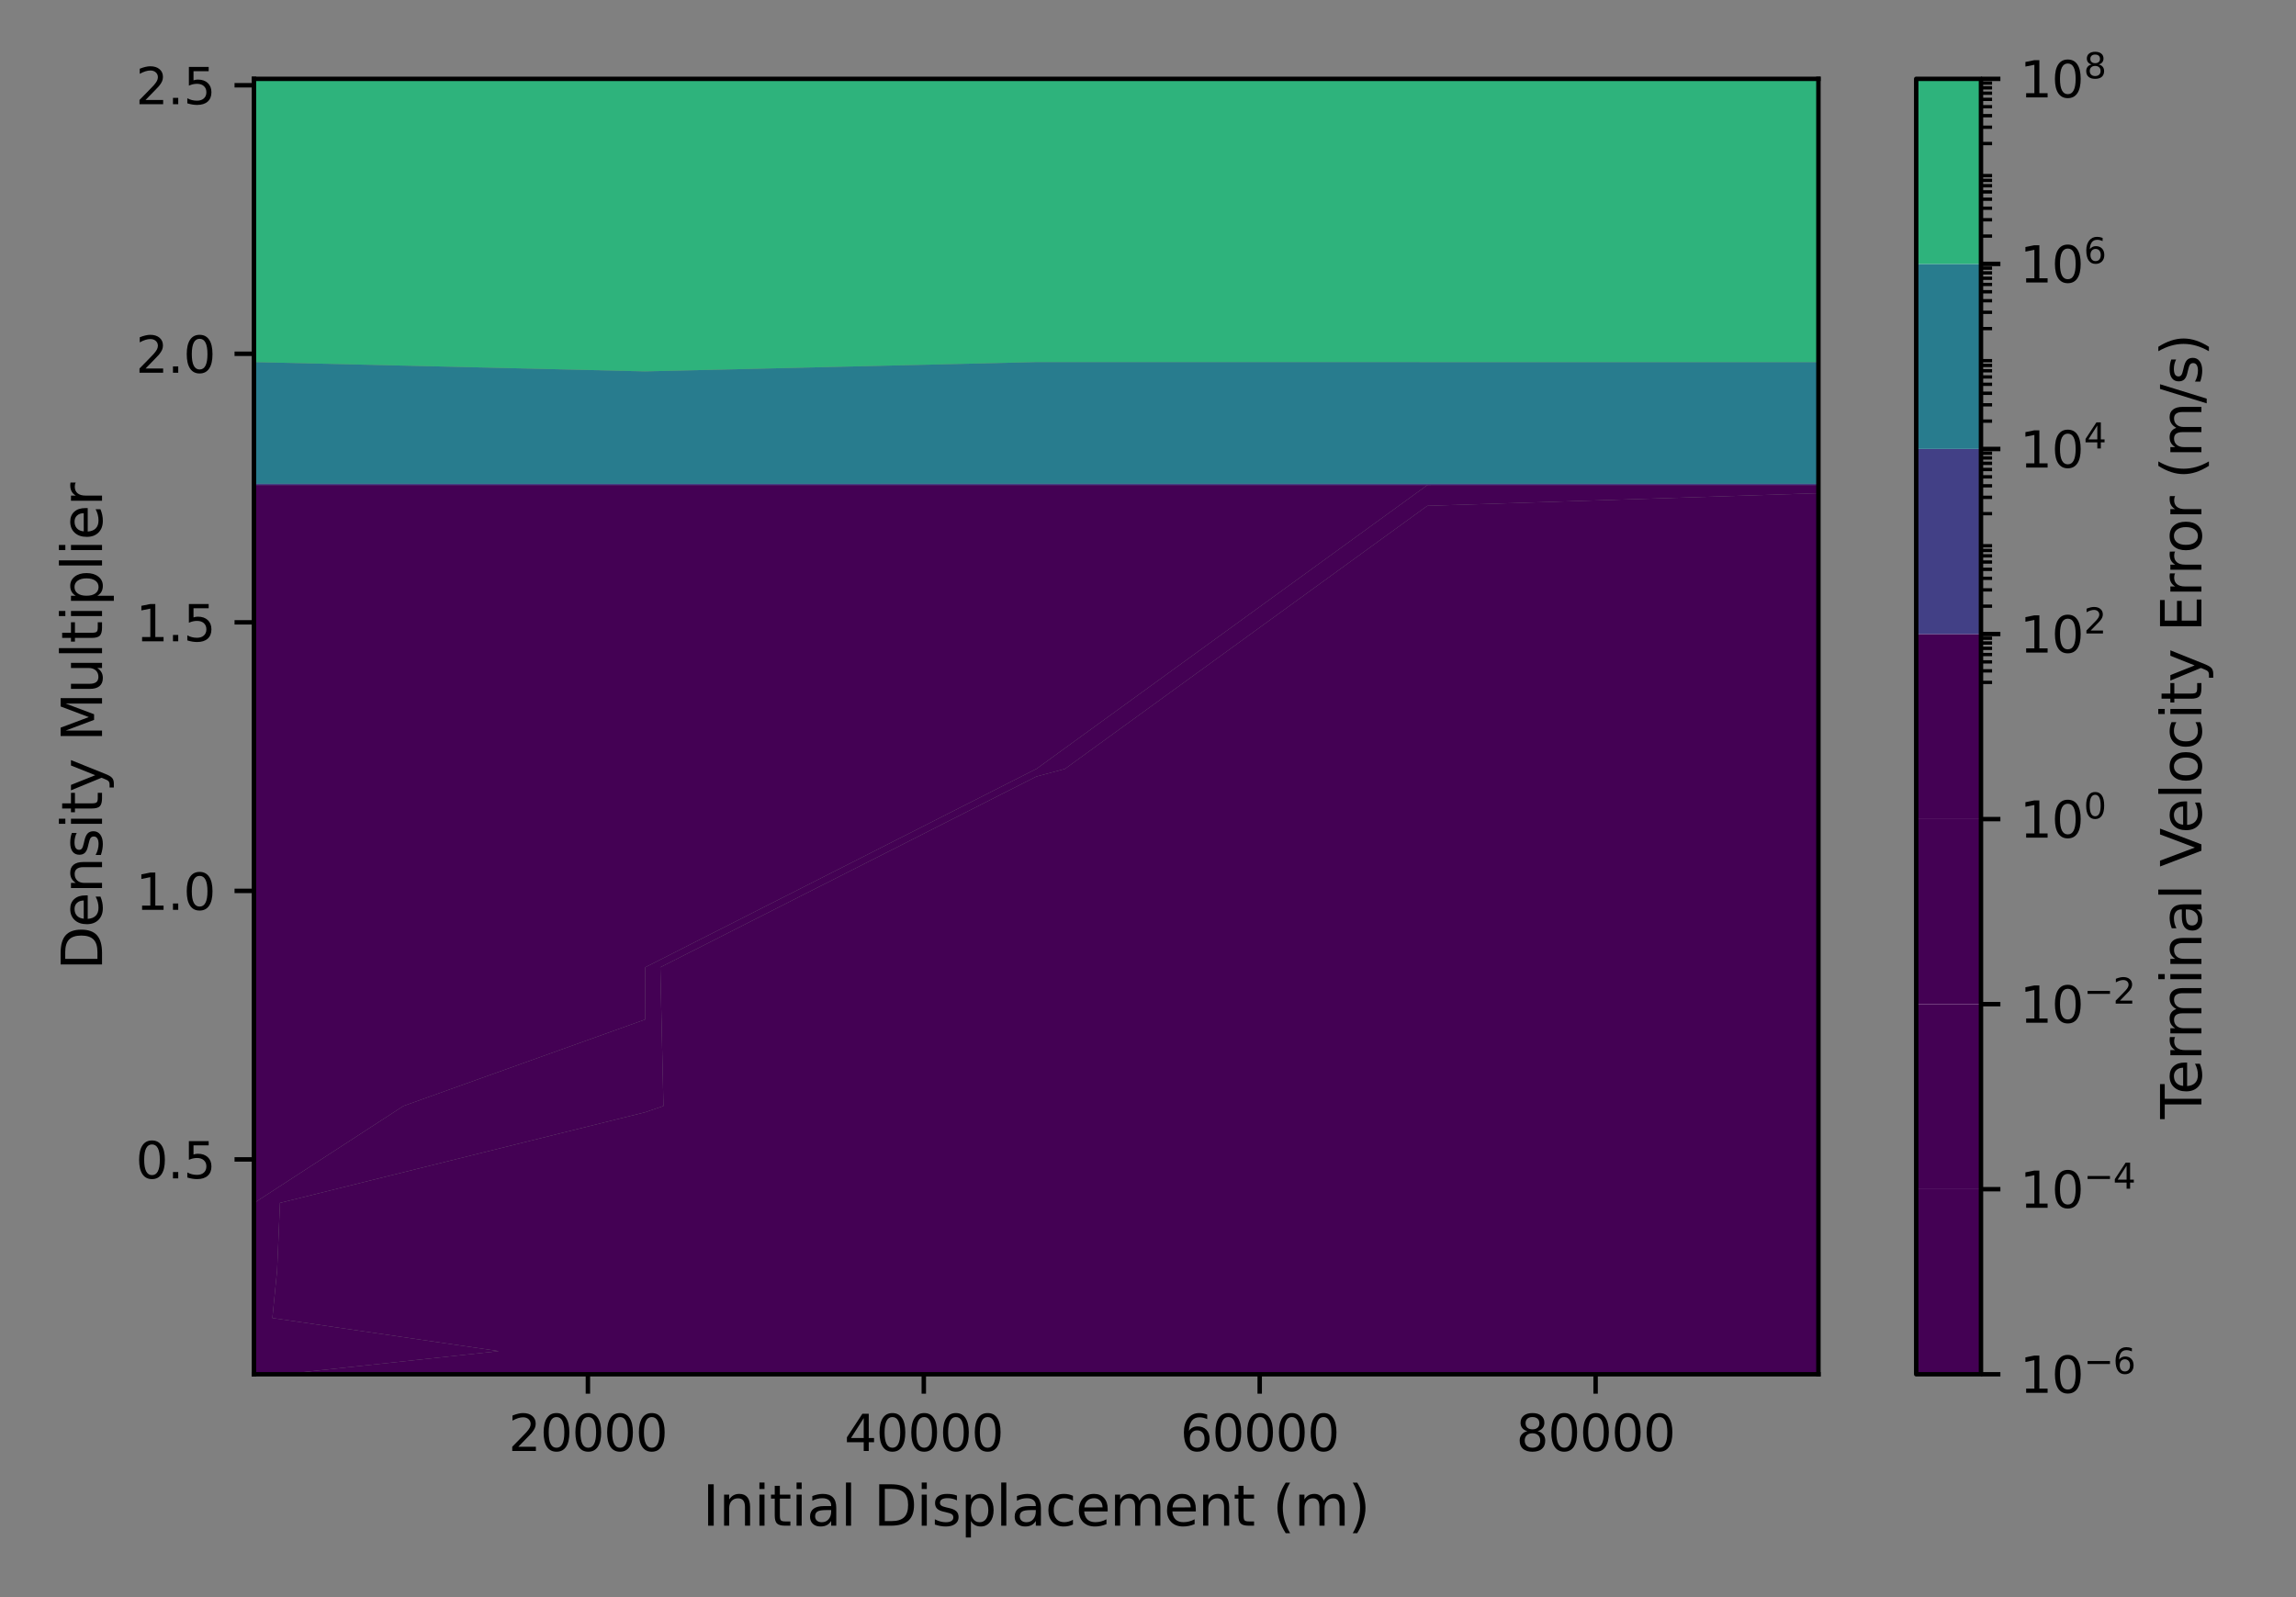
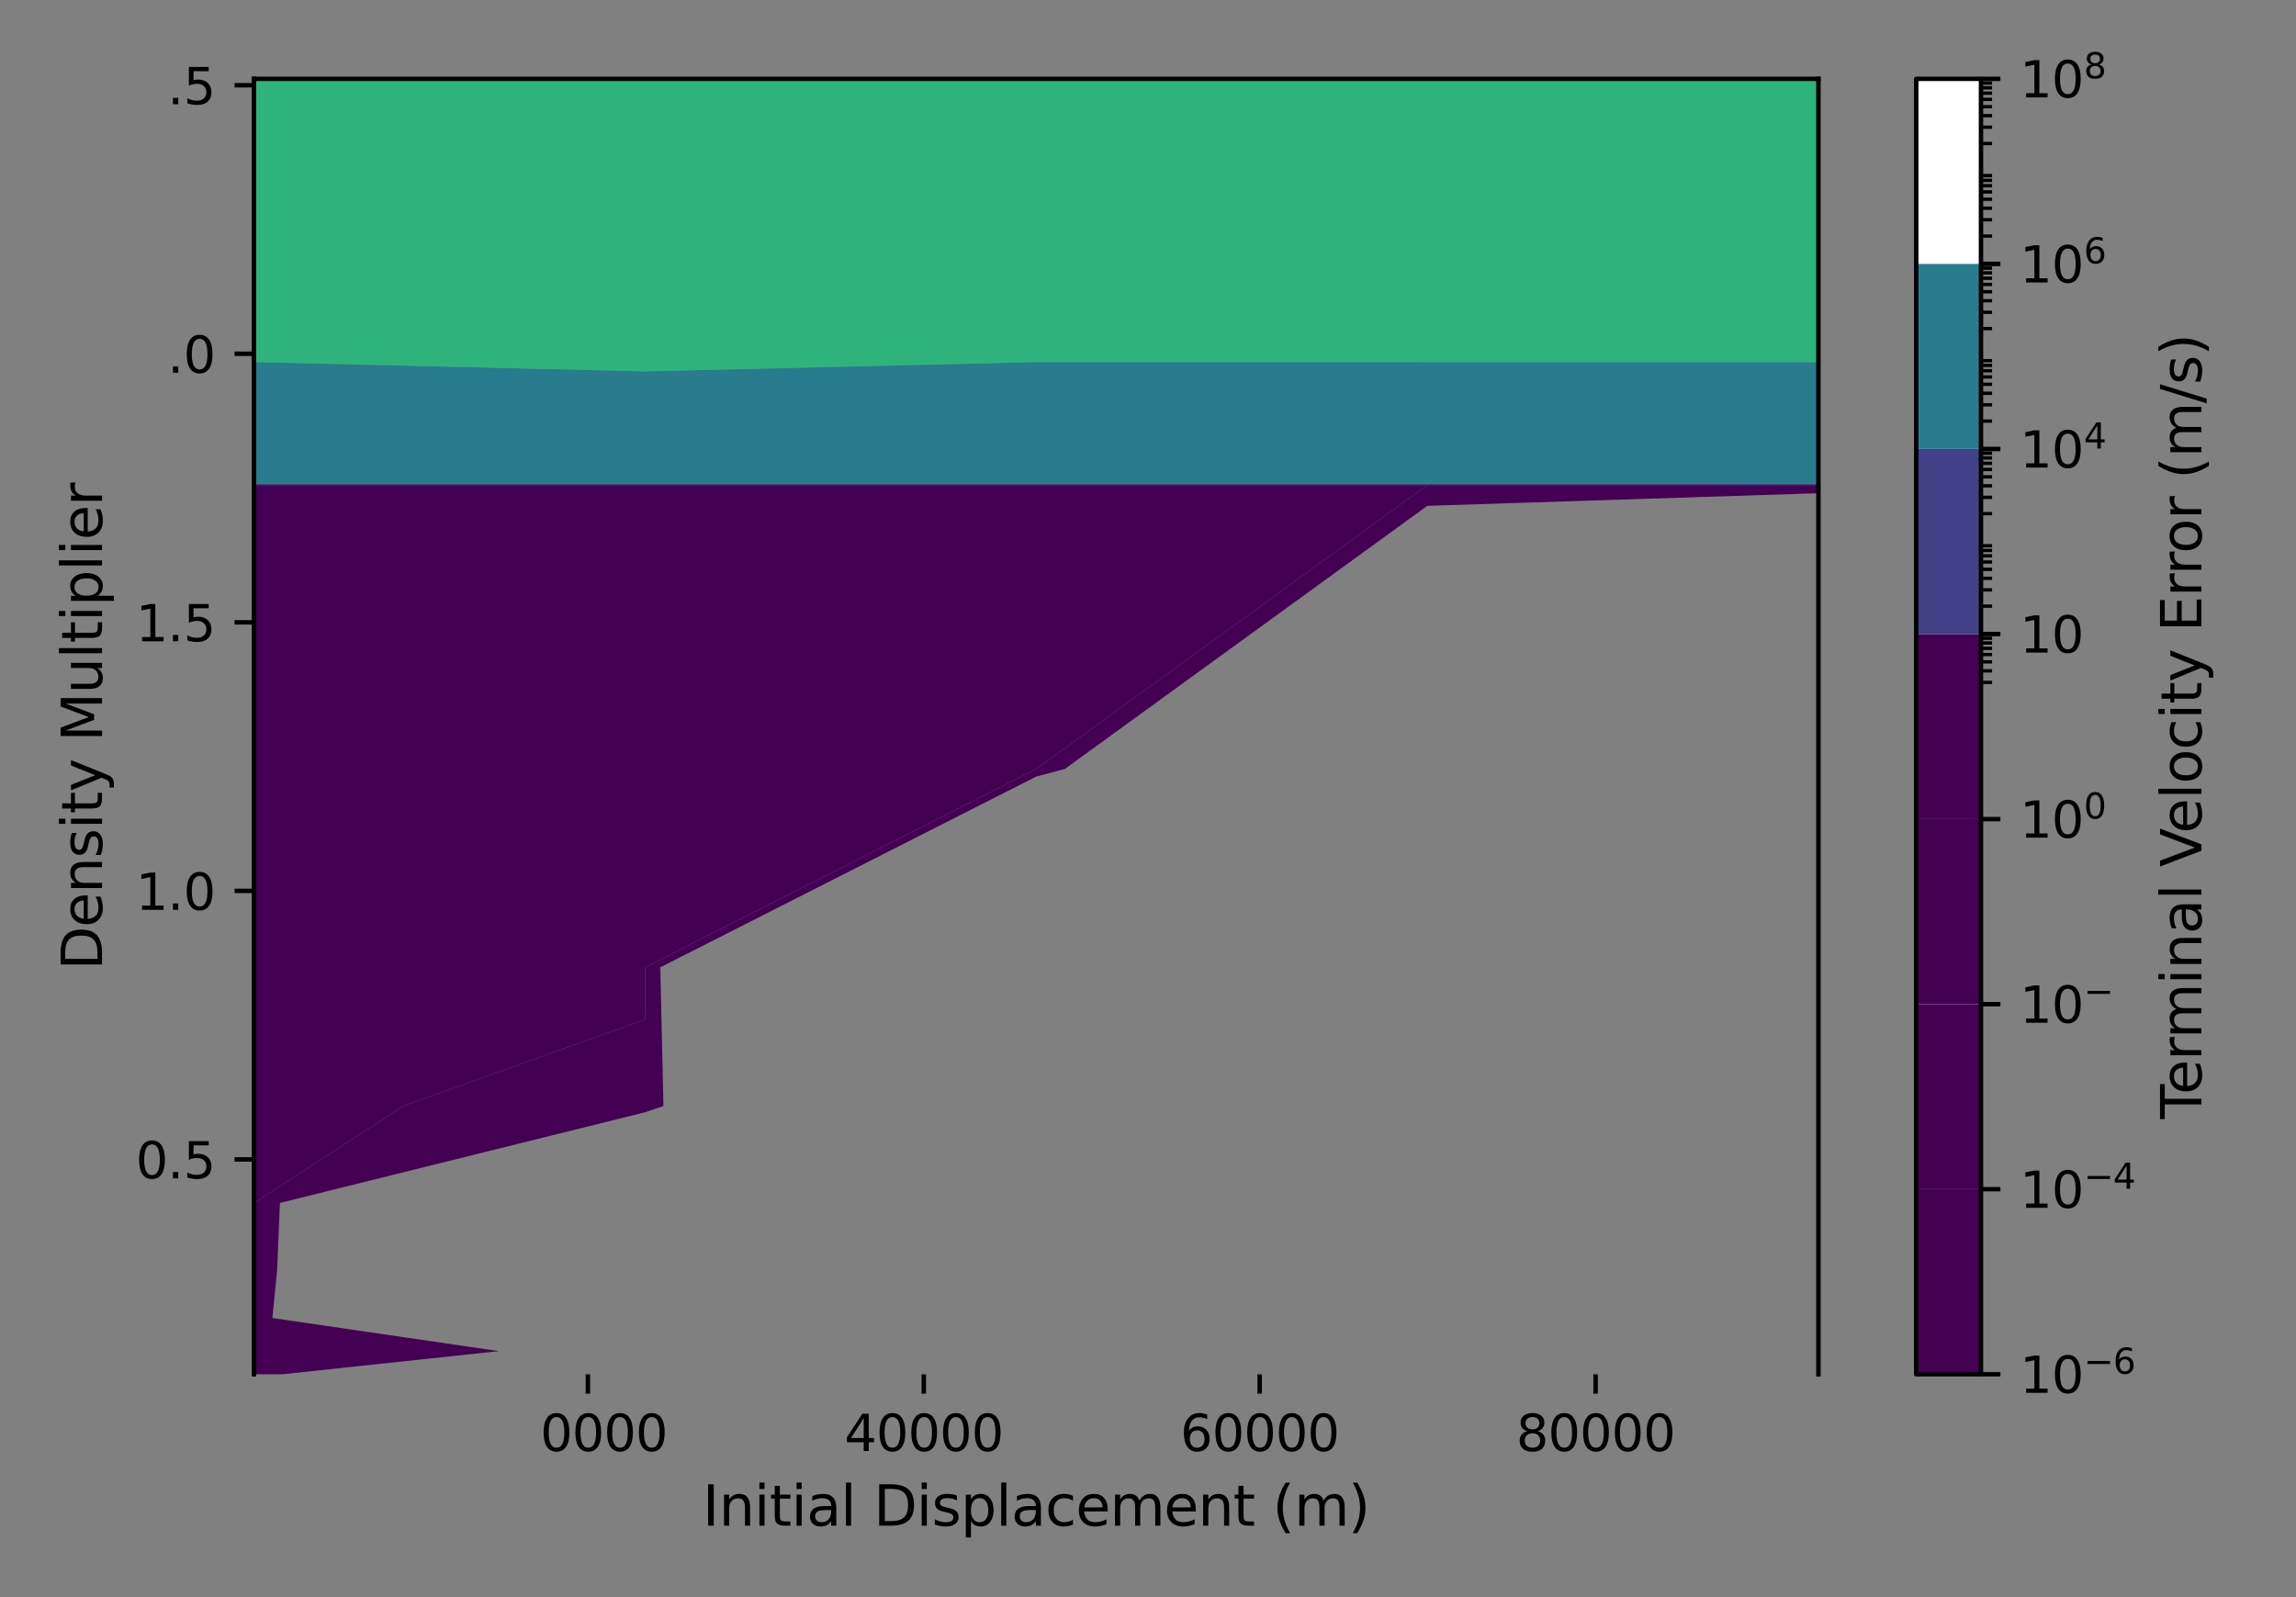
<svg xmlns="http://www.w3.org/2000/svg" xmlns:xlink="http://www.w3.org/1999/xlink" height="288pt" version="1.1" viewBox="0 0 414 288" width="414pt">
  <rect x="0" y="0" width="414" height="288" fill="#808080" stroke="none" />
  <defs>
    <style type="text/css">*{stroke-linecap:butt;stroke-linejoin:round;}</style>
  </defs>
  <g id="figure_1">
    <g id="patch_1">
      <path d="M 0 288  L 414 288  L 414 0  L 0 0  z " style="fill:none;" />
    </g>
    <g id="axes_1">
      <g id="patch_2">
        <path d="M 45.791 247.812  L 327.887 247.812  L 327.887 14.219  L 45.791 14.219  z " style="fill:none;" />
      </g>
      <g id="PathCollection_1">
        <path clip-path="url(#pa5cd1a7550)" d="M 45.791 243.64  L 45.791 237.672  L 45.791 229.133  L 45.791 216.916  L 45.791 199.436  L 45.791 174.428  L 45.791 138.649  L 45.791 87.459  L 45.791 87.459  L 116.316 87.459  L 186.84 87.459  L 257.364 87.459  L 258.267 87.459  L 257.364 87.479  L 186.877 138.649  L 186.84 138.659  L 116.342 174.428  L 116.316 183.847  L 72.742 199.436  L 45.837 216.916  L 45.832 229.133  L 45.823 237.672  L 46.012 243.64  L 45.795 247.812  L 45.791 247.812  z " style="fill:#440154;" />
      </g>
      <g id="PathCollection_2">
        <path clip-path="url(#pa5cd1a7550)" d="M 46.012 243.64  L 45.823 237.672  L 45.832 229.133  L 45.837 216.916  L 72.742 199.436  L 116.316 183.847  L 116.342 174.428  L 186.84 138.659  L 186.877 138.649  L 257.364 87.479  L 258.267 87.459  L 257.364 87.459  L 186.84 87.459  L 116.316 87.459  L 45.791 87.459  L 45.791 87.459  L 116.316 87.459  L 186.84 87.459  L 257.364 87.459  L 327.887 87.459  L 327.887 87.459  L 327.887 88.939  L 257.364 91.212  L 192.021 138.649  L 186.84 140.039  L 119.062 174.428  L 119.629 199.436  L 116.316 200.571  L 50.482 216.916  L 49.961 229.133  L 49.114 237.672  L 89.953 243.64  L 50.959 247.812  L 45.795 247.812  z " style="fill:#440154;" />
      </g>
      <g id="PathCollection_3">
-         <path clip-path="url(#pa5cd1a7550)" d="M 89.953 243.64  L 49.114 237.672  L 49.961 229.133  L 50.482 216.916  L 116.316 200.571  L 119.629 199.436  L 119.062 174.428  L 186.84 140.039  L 192.021 138.649  L 257.364 91.212  L 327.887 88.939  L 327.887 138.649  L 327.887 174.428  L 327.887 199.436  L 327.887 216.916  L 327.887 229.133  L 327.887 237.672  L 327.887 243.64  L 327.887 247.812  L 257.364 247.812  L 186.84 247.812  L 116.316 247.812  L 50.959 247.812  z " style="fill:#440154;" />
        <path clip-path="url(#pa5cd1a7550)" d="M 116.316 87.459  L 186.84 87.459  L 257.364 87.459  L 327.887 87.459  L 327.887 87.459  L 257.364 87.459  L 186.84 87.459  L 116.316 87.459  L 45.791 87.459  L 45.791 87.459  z " style="fill:#440154;" />
      </g>
      <g id="PathCollection_4">
        <path clip-path="url(#pa5cd1a7550)" d="M 116.316 87.457  L 186.84 87.456  L 257.364 87.456  L 327.887 87.456  L 327.887 87.459  L 257.364 87.459  L 186.84 87.459  L 116.316 87.459  L 45.791 87.459  L 45.791 87.456  z " style="fill:#440154;" />
      </g>
      <g id="PathCollection_5">
        <path clip-path="url(#pa5cd1a7550)" d="M 116.316 87.254  L 186.84 87.237  L 257.364 87.237  L 327.887 87.237  L 327.887 87.456  L 257.364 87.456  L 186.84 87.456  L 116.316 87.457  L 45.791 87.456  L 45.791 87.237  z " style="fill:#424086;" />
      </g>
      <g id="PathCollection_6">
        <path clip-path="url(#pa5cd1a7550)" d="M 116.316 66.968  L 186.84 65.29  L 257.364 65.296  L 327.887 65.296  L 327.887 87.237  L 257.364 87.237  L 186.84 87.237  L 116.316 87.254  L 45.791 87.237  L 45.791 65.293  z " style="fill:#287c8e;" />
      </g>
      <g id="PathCollection_7">
        <path clip-path="url(#pa5cd1a7550)" d="M 45.791 14.219  L 116.316 14.219  L 186.84 14.219  L 257.364 14.219  L 327.887 14.219  L 327.887 65.296  L 257.364 65.296  L 186.84 65.29  L 116.316 66.968  L 45.791 65.293  z " style="fill:#2eb37c;" />
      </g>
      <g id="matplotlib.axis_1">
        <g id="xtick_1">
          <g id="line2d_1">
            <defs>
              <path d="M 0 0  L 0 3.5  " id="m90427d7cba" style="stroke:#000000;stroke-width:0.8;" />
            </defs>
            <g>
              <use style="stroke:#000000;stroke-width:0.8;" x="106.006" xlink:href="#m90427d7cba" y="247.812" />
            </g>
          </g>
          <g id="text_1">
            <g transform="translate(91.69 261.65)scale(0.09 -0.09)">
              <defs>
-                 <path d="M 1228 531  L 3431 531  L 3431 0  L 469 0  L 469 531  Q 828 903 1448 1529  Q 2069 2156 2228 2338  Q 2531 2678 2651 2914  Q 2772 3150 2772 3378  Q 2772 3750 2511 3984  Q 2250 4219 1831 4219  Q 1534 4219 1204 4116  Q 875 4013 500 3803  L 500 4441  Q 881 4594 1212 4672  Q 1544 4750 1819 4750  Q 2544 4750 2975 4387  Q 3406 4025 3406 3419  Q 3406 3131 3298 2873  Q 3191 2616 2906 2266  Q 2828 2175 2409 1742  Q 1991 1309 1228 531  z " id="DejaVuSans-32" transform="scale(0.016)" />
                <path d="M 2034 4250  Q 1547 4250 1301 3770  Q 1056 3291 1056 2328  Q 1056 1369 1301 889  Q 1547 409 2034 409  Q 2525 409 2770 889  Q 3016 1369 3016 2328  Q 3016 3291 2770 3770  Q 2525 4250 2034 4250  z M 2034 4750  Q 2819 4750 3233 4129  Q 3647 3509 3647 2328  Q 3647 1150 3233 529  Q 2819 -91 2034 -91  Q 1250 -91 836 529  Q 422 1150 422 2328  Q 422 3509 836 4129  Q 1250 4750 2034 4750  z " id="DejaVuSans-30" transform="scale(0.016)" />
              </defs>
              <use xlink:href="#DejaVuSans-32" />
              <use x="63.623" xlink:href="#DejaVuSans-30" />
              <use x="127.246" xlink:href="#DejaVuSans-30" />
              <use x="190.869" xlink:href="#DejaVuSans-30" />
              <use x="254.492" xlink:href="#DejaVuSans-30" />
            </g>
          </g>
        </g>
        <g id="xtick_2">
          <g id="line2d_2">
            <g>
              <use style="stroke:#000000;stroke-width:0.8;" x="166.574" xlink:href="#m90427d7cba" y="247.812" />
            </g>
          </g>
          <g id="text_2">
            <g transform="translate(152.258 261.65)scale(0.09 -0.09)">
              <defs>
                <path d="M 2419 4116  L 825 1625  L 2419 1625  L 2419 4116  z M 2253 4666  L 3047 4666  L 3047 1625  L 3713 1625  L 3713 1100  L 3047 1100  L 3047 0  L 2419 0  L 2419 1100  L 313 1100  L 313 1709  L 2253 4666  z " id="DejaVuSans-34" transform="scale(0.016)" />
              </defs>
              <use xlink:href="#DejaVuSans-34" />
              <use x="63.623" xlink:href="#DejaVuSans-30" />
              <use x="127.246" xlink:href="#DejaVuSans-30" />
              <use x="190.869" xlink:href="#DejaVuSans-30" />
              <use x="254.492" xlink:href="#DejaVuSans-30" />
            </g>
          </g>
        </g>
        <g id="xtick_3">
          <g id="line2d_3">
            <g>
              <use style="stroke:#000000;stroke-width:0.8;" x="227.142" xlink:href="#m90427d7cba" y="247.812" />
            </g>
          </g>
          <g id="text_3">
            <g transform="translate(212.826 261.65)scale(0.09 -0.09)">
              <defs>
                <path d="M 2113 2584  Q 1688 2584 1439 2293  Q 1191 2003 1191 1497  Q 1191 994 1439 701  Q 1688 409 2113 409  Q 2538 409 2786 701  Q 3034 994 3034 1497  Q 3034 2003 2786 2293  Q 2538 2584 2113 2584  z M 3366 4563  L 3366 3988  Q 3128 4100 2886 4159  Q 2644 4219 2406 4219  Q 1781 4219 1451 3797  Q 1122 3375 1075 2522  Q 1259 2794 1537 2939  Q 1816 3084 2150 3084  Q 2853 3084 3261 2657  Q 3669 2231 3669 1497  Q 3669 778 3244 343  Q 2819 -91 2113 -91  Q 1303 -91 875 529  Q 447 1150 447 2328  Q 447 3434 972 4092  Q 1497 4750 2381 4750  Q 2619 4750 2861 4703  Q 3103 4656 3366 4563  z " id="DejaVuSans-36" transform="scale(0.016)" />
              </defs>
              <use xlink:href="#DejaVuSans-36" />
              <use x="63.623" xlink:href="#DejaVuSans-30" />
              <use x="127.246" xlink:href="#DejaVuSans-30" />
              <use x="190.869" xlink:href="#DejaVuSans-30" />
              <use x="254.492" xlink:href="#DejaVuSans-30" />
            </g>
          </g>
        </g>
        <g id="xtick_4">
          <g id="line2d_4">
            <g>
              <use style="stroke:#000000;stroke-width:0.8;" x="287.71" xlink:href="#m90427d7cba" y="247.812" />
            </g>
          </g>
          <g id="text_4">
            <g transform="translate(273.394 261.65)scale(0.09 -0.09)">
              <defs>
                <path d="M 2034 2216  Q 1584 2216 1326 1975  Q 1069 1734 1069 1313  Q 1069 891 1326 650  Q 1584 409 2034 409  Q 2484 409 2743 651  Q 3003 894 3003 1313  Q 3003 1734 2745 1975  Q 2488 2216 2034 2216  z M 1403 2484  Q 997 2584 770 2862  Q 544 3141 544 3541  Q 544 4100 942 4425  Q 1341 4750 2034 4750  Q 2731 4750 3128 4425  Q 3525 4100 3525 3541  Q 3525 3141 3298 2862  Q 3072 2584 2669 2484  Q 3125 2378 3379 2068  Q 3634 1759 3634 1313  Q 3634 634 3220 271  Q 2806 -91 2034 -91  Q 1263 -91 848 271  Q 434 634 434 1313  Q 434 1759 690 2068  Q 947 2378 1403 2484  z M 1172 3481  Q 1172 3119 1398 2916  Q 1625 2713 2034 2713  Q 2441 2713 2670 2916  Q 2900 3119 2900 3481  Q 2900 3844 2670 4047  Q 2441 4250 2034 4250  Q 1625 4250 1398 4047  Q 1172 3844 1172 3481  z " id="DejaVuSans-38" transform="scale(0.016)" />
              </defs>
              <use xlink:href="#DejaVuSans-38" />
              <use x="63.623" xlink:href="#DejaVuSans-30" />
              <use x="127.246" xlink:href="#DejaVuSans-30" />
              <use x="190.869" xlink:href="#DejaVuSans-30" />
              <use x="254.492" xlink:href="#DejaVuSans-30" />
            </g>
          </g>
        </g>
        <g id="text_5">
          <g transform="translate(126.681 275.12)scale(0.1 -0.1)">
            <defs>
              <path d="M 628 4666  L 1259 4666  L 1259 0  L 628 0  L 628 4666  z " id="DejaVuSans-49" transform="scale(0.016)" />
              <path d="M 3513 2113  L 3513 0  L 2938 0  L 2938 2094  Q 2938 2591 2744 2837  Q 2550 3084 2163 3084  Q 1697 3084 1428 2787  Q 1159 2491 1159 1978  L 1159 0  L 581 0  L 581 3500  L 1159 3500  L 1159 2956  Q 1366 3272 1645 3428  Q 1925 3584 2291 3584  Q 2894 3584 3203 3211  Q 3513 2838 3513 2113  z " id="DejaVuSans-6e" transform="scale(0.016)" />
              <path d="M 603 3500  L 1178 3500  L 1178 0  L 603 0  L 603 3500  z M 603 4863  L 1178 4863  L 1178 4134  L 603 4134  L 603 4863  z " id="DejaVuSans-69" transform="scale(0.016)" />
              <path d="M 1172 4494  L 1172 3500  L 2356 3500  L 2356 3053  L 1172 3053  L 1172 1153  Q 1172 725 1289 603  Q 1406 481 1766 481  L 2356 481  L 2356 0  L 1766 0  Q 1100 0 847 248  Q 594 497 594 1153  L 594 3053  L 172 3053  L 172 3500  L 594 3500  L 594 4494  L 1172 4494  z " id="DejaVuSans-74" transform="scale(0.016)" />
              <path d="M 2194 1759  Q 1497 1759 1228 1600  Q 959 1441 959 1056  Q 959 750 1161 570  Q 1363 391 1709 391  Q 2188 391 2477 730  Q 2766 1069 2766 1631  L 2766 1759  L 2194 1759  z M 3341 1997  L 3341 0  L 2766 0  L 2766 531  Q 2569 213 2275 61  Q 1981 -91 1556 -91  Q 1019 -91 701 211  Q 384 513 384 1019  Q 384 1609 779 1909  Q 1175 2209 1959 2209  L 2766 2209  L 2766 2266  Q 2766 2663 2505 2880  Q 2244 3097 1772 3097  Q 1472 3097 1187 3025  Q 903 2953 641 2809  L 641 3341  Q 956 3463 1253 3523  Q 1550 3584 1831 3584  Q 2591 3584 2966 3190  Q 3341 2797 3341 1997  z " id="DejaVuSans-61" transform="scale(0.016)" />
              <path d="M 603 4863  L 1178 4863  L 1178 0  L 603 0  L 603 4863  z " id="DejaVuSans-6c" transform="scale(0.016)" />
              <path id="DejaVuSans-20" transform="scale(0.016)" />
              <path d="M 1259 4147  L 1259 519  L 2022 519  Q 2988 519 3436 956  Q 3884 1394 3884 2338  Q 3884 3275 3436 3711  Q 2988 4147 2022 4147  L 1259 4147  z M 628 4666  L 1925 4666  Q 3281 4666 3915 4102  Q 4550 3538 4550 2338  Q 4550 1131 3912 565  Q 3275 0 1925 0  L 628 0  L 628 4666  z " id="DejaVuSans-44" transform="scale(0.016)" />
              <path d="M 2834 3397  L 2834 2853  Q 2591 2978 2328 3040  Q 2066 3103 1784 3103  Q 1356 3103 1142 2972  Q 928 2841 928 2578  Q 928 2378 1081 2264  Q 1234 2150 1697 2047  L 1894 2003  Q 2506 1872 2764 1633  Q 3022 1394 3022 966  Q 3022 478 2636 193  Q 2250 -91 1575 -91  Q 1294 -91 989 -36  Q 684 19 347 128  L 347 722  Q 666 556 975 473  Q 1284 391 1588 391  Q 1994 391 2212 530  Q 2431 669 2431 922  Q 2431 1156 2273 1281  Q 2116 1406 1581 1522  L 1381 1569  Q 847 1681 609 1914  Q 372 2147 372 2553  Q 372 3047 722 3315  Q 1072 3584 1716 3584  Q 2034 3584 2315 3537  Q 2597 3491 2834 3397  z " id="DejaVuSans-73" transform="scale(0.016)" />
              <path d="M 1159 525  L 1159 -1331  L 581 -1331  L 581 3500  L 1159 3500  L 1159 2969  Q 1341 3281 1617 3432  Q 1894 3584 2278 3584  Q 2916 3584 3314 3078  Q 3713 2572 3713 1747  Q 3713 922 3314 415  Q 2916 -91 2278 -91  Q 1894 -91 1617 61  Q 1341 213 1159 525  z M 3116 1747  Q 3116 2381 2855 2742  Q 2594 3103 2138 3103  Q 1681 3103 1420 2742  Q 1159 2381 1159 1747  Q 1159 1113 1420 752  Q 1681 391 2138 391  Q 2594 391 2855 752  Q 3116 1113 3116 1747  z " id="DejaVuSans-70" transform="scale(0.016)" />
              <path d="M 3122 3366  L 3122 2828  Q 2878 2963 2633 3030  Q 2388 3097 2138 3097  Q 1578 3097 1268 2742  Q 959 2388 959 1747  Q 959 1106 1268 751  Q 1578 397 2138 397  Q 2388 397 2633 464  Q 2878 531 3122 666  L 3122 134  Q 2881 22 2623 -34  Q 2366 -91 2075 -91  Q 1284 -91 818 406  Q 353 903 353 1747  Q 353 2603 823 3093  Q 1294 3584 2113 3584  Q 2378 3584 2631 3529  Q 2884 3475 3122 3366  z " id="DejaVuSans-63" transform="scale(0.016)" />
              <path d="M 3597 1894  L 3597 1613  L 953 1613  Q 991 1019 1311 708  Q 1631 397 2203 397  Q 2534 397 2845 478  Q 3156 559 3463 722  L 3463 178  Q 3153 47 2828 -22  Q 2503 -91 2169 -91  Q 1331 -91 842 396  Q 353 884 353 1716  Q 353 2575 817 3079  Q 1281 3584 2069 3584  Q 2775 3584 3186 3129  Q 3597 2675 3597 1894  z M 3022 2063  Q 3016 2534 2758 2815  Q 2500 3097 2075 3097  Q 1594 3097 1305 2825  Q 1016 2553 972 2059  L 3022 2063  z " id="DejaVuSans-65" transform="scale(0.016)" />
              <path d="M 3328 2828  Q 3544 3216 3844 3400  Q 4144 3584 4550 3584  Q 5097 3584 5394 3201  Q 5691 2819 5691 2113  L 5691 0  L 5113 0  L 5113 2094  Q 5113 2597 4934 2840  Q 4756 3084 4391 3084  Q 3944 3084 3684 2787  Q 3425 2491 3425 1978  L 3425 0  L 2847 0  L 2847 2094  Q 2847 2600 2669 2842  Q 2491 3084 2119 3084  Q 1678 3084 1418 2786  Q 1159 2488 1159 1978  L 1159 0  L 581 0  L 581 3500  L 1159 3500  L 1159 2956  Q 1356 3278 1631 3431  Q 1906 3584 2284 3584  Q 2666 3584 2933 3390  Q 3200 3197 3328 2828  z " id="DejaVuSans-6d" transform="scale(0.016)" />
              <path d="M 1984 4856  Q 1566 4138 1362 3434  Q 1159 2731 1159 2009  Q 1159 1288 1364 580  Q 1569 -128 1984 -844  L 1484 -844  Q 1016 -109 783 600  Q 550 1309 550 2009  Q 550 2706 781 3412  Q 1013 4119 1484 4856  L 1984 4856  z " id="DejaVuSans-28" transform="scale(0.016)" />
              <path d="M 513 4856  L 1013 4856  Q 1481 4119 1714 3412  Q 1947 2706 1947 2009  Q 1947 1309 1714 600  Q 1481 -109 1013 -844  L 513 -844  Q 928 -128 1133 580  Q 1338 1288 1338 2009  Q 1338 2731 1133 3434  Q 928 4138 513 4856  z " id="DejaVuSans-29" transform="scale(0.016)" />
            </defs>
            <use xlink:href="#DejaVuSans-49" />
            <use x="29.492" xlink:href="#DejaVuSans-6e" />
            <use x="92.871" xlink:href="#DejaVuSans-69" />
            <use x="120.654" xlink:href="#DejaVuSans-74" />
            <use x="159.863" xlink:href="#DejaVuSans-69" />
            <use x="187.646" xlink:href="#DejaVuSans-61" />
            <use x="248.926" xlink:href="#DejaVuSans-6c" />
            <use x="276.709" xlink:href="#DejaVuSans-20" />
            <use x="308.496" xlink:href="#DejaVuSans-44" />
            <use x="385.498" xlink:href="#DejaVuSans-69" />
            <use x="413.281" xlink:href="#DejaVuSans-73" />
            <use x="465.381" xlink:href="#DejaVuSans-70" />
            <use x="528.857" xlink:href="#DejaVuSans-6c" />
            <use x="556.641" xlink:href="#DejaVuSans-61" />
            <use x="617.92" xlink:href="#DejaVuSans-63" />
            <use x="672.9" xlink:href="#DejaVuSans-65" />
            <use x="734.424" xlink:href="#DejaVuSans-6d" />
            <use x="831.836" xlink:href="#DejaVuSans-65" />
            <use x="893.359" xlink:href="#DejaVuSans-6e" />
            <use x="956.738" xlink:href="#DejaVuSans-74" />
            <use x="995.947" xlink:href="#DejaVuSans-20" />
            <use x="1027.734" xlink:href="#DejaVuSans-28" />
            <use x="1066.748" xlink:href="#DejaVuSans-6d" />
            <use x="1164.16" xlink:href="#DejaVuSans-29" />
          </g>
        </g>
      </g>
      <g id="matplotlib.axis_2">
        <g id="ytick_1">
          <g id="line2d_5">
            <defs>
              <path d="M 0 0  L -3.5 0  " id="m3bc06ac164" style="stroke:#000000;stroke-width:0.8;" />
            </defs>
            <g>
              <use style="stroke:#000000;stroke-width:0.8;" x="45.791" xlink:href="#m3bc06ac164" y="209.071" />
            </g>
          </g>
          <g id="text_6">
            <g transform="translate(24.478 212.491)scale(0.09 -0.09)">
              <defs>
                <path d="M 684 794  L 1344 794  L 1344 0  L 684 0  L 684 794  z " id="DejaVuSans-2e" transform="scale(0.016)" />
                <path d="M 691 4666  L 3169 4666  L 3169 4134  L 1269 4134  L 1269 2991  Q 1406 3038 1543 3061  Q 1681 3084 1819 3084  Q 2600 3084 3056 2656  Q 3513 2228 3513 1497  Q 3513 744 3044 326  Q 2575 -91 1722 -91  Q 1428 -91 1123 -41  Q 819 9 494 109  L 494 744  Q 775 591 1075 516  Q 1375 441 1709 441  Q 2250 441 2565 725  Q 2881 1009 2881 1497  Q 2881 1984 2565 2268  Q 2250 2553 1709 2553  Q 1456 2553 1204 2497  Q 953 2441 691 2322  L 691 4666  z " id="DejaVuSans-35" transform="scale(0.016)" />
              </defs>
              <use xlink:href="#DejaVuSans-30" />
              <use x="63.623" xlink:href="#DejaVuSans-2e" />
              <use x="95.41" xlink:href="#DejaVuSans-35" />
            </g>
          </g>
        </g>
        <g id="ytick_2">
          <g id="line2d_6">
            <g>
              <use style="stroke:#000000;stroke-width:0.8;" x="45.791" xlink:href="#m3bc06ac164" y="160.646" />
            </g>
          </g>
          <g id="text_7">
            <g transform="translate(24.478 164.065)scale(0.09 -0.09)">
              <defs>
                <path d="M 794 531  L 1825 531  L 1825 4091  L 703 3866  L 703 4441  L 1819 4666  L 2450 4666  L 2450 531  L 3481 531  L 3481 0  L 794 0  L 794 531  z " id="DejaVuSans-31" transform="scale(0.016)" />
              </defs>
              <use xlink:href="#DejaVuSans-31" />
              <use x="63.623" xlink:href="#DejaVuSans-2e" />
              <use x="95.41" xlink:href="#DejaVuSans-30" />
            </g>
          </g>
        </g>
        <g id="ytick_3">
          <g id="line2d_7">
            <g>
              <use style="stroke:#000000;stroke-width:0.8;" x="45.791" xlink:href="#m3bc06ac164" y="112.221" />
            </g>
          </g>
          <g id="text_8">
            <g transform="translate(24.478 115.64)scale(0.09 -0.09)">
              <use xlink:href="#DejaVuSans-31" />
              <use x="63.623" xlink:href="#DejaVuSans-2e" />
              <use x="95.41" xlink:href="#DejaVuSans-35" />
            </g>
          </g>
        </g>
        <g id="ytick_4">
          <g id="line2d_8">
            <g>
              <use style="stroke:#000000;stroke-width:0.8;" x="45.791" xlink:href="#m3bc06ac164" y="63.796" />
            </g>
          </g>
          <g id="text_9">
            <g transform="translate(24.478 67.215)scale(0.09 -0.09)">
              <use xlink:href="#DejaVuSans-32" />
              <use x="63.623" xlink:href="#DejaVuSans-2e" />
              <use x="95.41" xlink:href="#DejaVuSans-30" />
            </g>
          </g>
        </g>
        <g id="ytick_5">
          <g id="line2d_9">
            <g>
              <use style="stroke:#000000;stroke-width:0.8;" x="45.791" xlink:href="#m3bc06ac164" y="15.371" />
            </g>
          </g>
          <g id="text_10">
            <g transform="translate(24.478 18.79)scale(0.09 -0.09)">
              <use xlink:href="#DejaVuSans-32" />
              <use x="63.623" xlink:href="#DejaVuSans-2e" />
              <use x="95.41" xlink:href="#DejaVuSans-35" />
            </g>
          </g>
        </g>
        <g id="text_11">
          <g transform="translate(18.398 174.919)rotate(-90)scale(0.1 -0.1)">
            <defs>
              <path d="M 2059 -325  Q 1816 -950 1584 -1140  Q 1353 -1331 966 -1331  L 506 -1331  L 506 -850  L 844 -850  Q 1081 -850 1212 -737  Q 1344 -625 1503 -206  L 1606 56  L 191 3500  L 800 3500  L 1894 763  L 2988 3500  L 3597 3500  L 2059 -325  z " id="DejaVuSans-79" transform="scale(0.016)" />
              <path d="M 628 4666  L 1569 4666  L 2759 1491  L 3956 4666  L 4897 4666  L 4897 0  L 4281 0  L 4281 4097  L 3078 897  L 2444 897  L 1241 4097  L 1241 0  L 628 0  L 628 4666  z " id="DejaVuSans-4d" transform="scale(0.016)" />
              <path d="M 544 1381  L 544 3500  L 1119 3500  L 1119 1403  Q 1119 906 1312 657  Q 1506 409 1894 409  Q 2359 409 2629 706  Q 2900 1003 2900 1516  L 2900 3500  L 3475 3500  L 3475 0  L 2900 0  L 2900 538  Q 2691 219 2414 64  Q 2138 -91 1772 -91  Q 1169 -91 856 284  Q 544 659 544 1381  z M 1991 3584  L 1991 3584  z " id="DejaVuSans-75" transform="scale(0.016)" />
              <path d="M 2631 2963  Q 2534 3019 2420 3045  Q 2306 3072 2169 3072  Q 1681 3072 1420 2755  Q 1159 2438 1159 1844  L 1159 0  L 581 0  L 581 3500  L 1159 3500  L 1159 2956  Q 1341 3275 1631 3429  Q 1922 3584 2338 3584  Q 2397 3584 2469 3576  Q 2541 3569 2628 3553  L 2631 2963  z " id="DejaVuSans-72" transform="scale(0.016)" />
            </defs>
            <use xlink:href="#DejaVuSans-44" />
            <use x="77.002" xlink:href="#DejaVuSans-65" />
            <use x="138.525" xlink:href="#DejaVuSans-6e" />
            <use x="201.904" xlink:href="#DejaVuSans-73" />
            <use x="254.004" xlink:href="#DejaVuSans-69" />
            <use x="281.787" xlink:href="#DejaVuSans-74" />
            <use x="320.996" xlink:href="#DejaVuSans-79" />
            <use x="380.176" xlink:href="#DejaVuSans-20" />
            <use x="411.963" xlink:href="#DejaVuSans-4d" />
            <use x="498.242" xlink:href="#DejaVuSans-75" />
            <use x="561.621" xlink:href="#DejaVuSans-6c" />
            <use x="589.404" xlink:href="#DejaVuSans-74" />
            <use x="628.613" xlink:href="#DejaVuSans-69" />
            <use x="656.396" xlink:href="#DejaVuSans-70" />
            <use x="719.873" xlink:href="#DejaVuSans-6c" />
            <use x="747.656" xlink:href="#DejaVuSans-69" />
            <use x="775.439" xlink:href="#DejaVuSans-65" />
            <use x="836.963" xlink:href="#DejaVuSans-72" />
          </g>
        </g>
      </g>
      <g id="patch_3">
        <path d="M 45.791 247.812  L 45.791 14.219  " style="fill:none;stroke:#000000;stroke-linecap:square;stroke-linejoin:miter;stroke-width:0.8;" />
      </g>
      <g id="patch_4">
        <path d="M 327.887 247.812  L 327.887 14.219  " style="fill:none;stroke:#000000;stroke-linecap:square;stroke-linejoin:miter;stroke-width:0.8;" />
      </g>
      <g id="patch_5">
-         <path d="M 45.791 247.812  L 327.887 247.812  " style="fill:none;stroke:#000000;stroke-linecap:square;stroke-linejoin:miter;stroke-width:0.8;" />
-       </g>
+         </g>
      <g id="patch_6">
        <path d="M 45.791 14.219  L 327.887 14.219  " style="fill:none;stroke:#000000;stroke-linecap:square;stroke-linejoin:miter;stroke-width:0.8;" />
      </g>
    </g>
    <g id="axes_2">
      <g id="patch_7">
        <path d="M 345.518 247.812  L 357.198 247.812  L 357.198 14.219  L 345.518 14.219  z " style="fill:none;" />
      </g>
      <g id="patch_8">
        <path clip-path="url(#p4f72bc67e8)" d="M 345.518 247.812  L 345.518 214.441  L 345.518 47.59  L 345.518 14.219  L 357.198 14.219  L 357.198 47.59  L 357.198 214.441  L 357.198 247.812  L 357.198 247.812  z " style="fill:#ffffff;stroke:#ffffff;stroke-linejoin:miter;stroke-width:0.01;" />
      </g>
      <g id="QuadMesh_1">
        <path clip-path="url(#p4f72bc67e8)" d="M 345.518 247.812  L 357.198 247.812  L 357.198 214.441  L 345.518 214.441  L 345.518 247.812  " style="fill:#440154;" />
        <path clip-path="url(#p4f72bc67e8)" d="M 345.518 214.441  L 357.198 214.441  L 357.198 181.071  L 345.518 181.071  L 345.518 214.441  " style="fill:#440154;" />
        <path clip-path="url(#p4f72bc67e8)" d="M 345.518 181.071  L 357.198 181.071  L 357.198 147.701  L 345.518 147.701  L 345.518 181.071  " style="fill:#440154;" />
        <path clip-path="url(#p4f72bc67e8)" d="M 345.518 147.701  L 357.198 147.701  L 357.198 114.33  L 345.518 114.33  L 345.518 147.701  " style="fill:#440154;" />
        <path clip-path="url(#p4f72bc67e8)" d="M 345.518 114.33  L 357.198 114.33  L 357.198 80.96  L 345.518 80.96  L 345.518 114.33  " style="fill:#424086;" />
        <path clip-path="url(#p4f72bc67e8)" d="M 345.518 80.96  L 357.198 80.96  L 357.198 47.59  L 345.518 47.59  L 345.518 80.96  " style="fill:#287c8e;" />
-         <path clip-path="url(#p4f72bc67e8)" d="M 345.518 47.59  L 357.198 47.59  L 357.198 14.219  L 345.518 14.219  L 345.518 47.59  " style="fill:#2eb37c;" />
      </g>
      <g id="matplotlib.axis_3" />
      <g id="matplotlib.axis_4">
        <g id="ytick_6">
          <g id="line2d_10">
            <defs>
              <path d="M 0 0  L 3.5 0  " id="me243e31b88" style="stroke:#000000;stroke-width:0.8;" />
            </defs>
            <g>
              <use style="stroke:#000000;stroke-width:0.8;" x="357.198" xlink:href="#me243e31b88" y="247.812" />
            </g>
          </g>
          <g id="text_12">
            <g transform="translate(364.198 251.231)scale(0.09 -0.09)">
              <defs>
                <path d="M 678 2272  L 4684 2272  L 4684 1741  L 678 1741  L 678 2272  z " id="DejaVuSans-2212" transform="scale(0.016)" />
              </defs>
              <use transform="translate(0 0.766)" xlink:href="#DejaVuSans-31" />
              <use transform="translate(63.623 0.766)" xlink:href="#DejaVuSans-30" />
              <use transform="translate(128.203 39.047)scale(0.7)" xlink:href="#DejaVuSans-2212" />
              <use transform="translate(186.855 39.047)scale(0.7)" xlink:href="#DejaVuSans-36" />
            </g>
          </g>
        </g>
        <g id="ytick_7">
          <g id="line2d_11">
            <g>
              <use style="stroke:#000000;stroke-width:0.8;" x="357.198" xlink:href="#me243e31b88" y="214.441" />
            </g>
          </g>
          <g id="text_13">
            <g transform="translate(364.198 217.861)scale(0.09 -0.09)">
              <use transform="translate(0 0.684)" xlink:href="#DejaVuSans-31" />
              <use transform="translate(63.623 0.684)" xlink:href="#DejaVuSans-30" />
              <use transform="translate(128.203 38.966)scale(0.7)" xlink:href="#DejaVuSans-2212" />
              <use transform="translate(186.855 38.966)scale(0.7)" xlink:href="#DejaVuSans-34" />
            </g>
          </g>
        </g>
        <g id="ytick_8">
          <g id="line2d_12">
            <g>
              <use style="stroke:#000000;stroke-width:0.8;" x="357.198" xlink:href="#me243e31b88" y="181.071" />
            </g>
          </g>
          <g id="text_14">
            <g transform="translate(364.198 184.49)scale(0.09 -0.09)">
              <use transform="translate(0 0.766)" xlink:href="#DejaVuSans-31" />
              <use transform="translate(63.623 0.766)" xlink:href="#DejaVuSans-30" />
              <use transform="translate(128.203 39.047)scale(0.7)" xlink:href="#DejaVuSans-2212" />
              <use transform="translate(186.855 39.047)scale(0.7)" xlink:href="#DejaVuSans-32" />
            </g>
          </g>
        </g>
        <g id="ytick_9">
          <g id="line2d_13">
            <g>
              <use style="stroke:#000000;stroke-width:0.8;" x="357.198" xlink:href="#me243e31b88" y="147.701" />
            </g>
          </g>
          <g id="text_15">
            <g transform="translate(364.198 151.12)scale(0.09 -0.09)">
              <use transform="translate(0 0.766)" xlink:href="#DejaVuSans-31" />
              <use transform="translate(63.623 0.766)" xlink:href="#DejaVuSans-30" />
              <use transform="translate(128.203 39.047)scale(0.7)" xlink:href="#DejaVuSans-30" />
            </g>
          </g>
        </g>
        <g id="ytick_10">
          <g id="line2d_14">
            <g>
              <use style="stroke:#000000;stroke-width:0.8;" x="357.198" xlink:href="#me243e31b88" y="114.33" />
            </g>
          </g>
          <g id="text_16">
            <g transform="translate(364.198 117.75)scale(0.09 -0.09)">
              <use transform="translate(0 0.766)" xlink:href="#DejaVuSans-31" />
              <use transform="translate(63.623 0.766)" xlink:href="#DejaVuSans-30" />
              <use transform="translate(128.203 39.047)scale(0.7)" xlink:href="#DejaVuSans-32" />
            </g>
          </g>
        </g>
        <g id="ytick_11">
          <g id="line2d_15">
            <g>
              <use style="stroke:#000000;stroke-width:0.8;" x="357.198" xlink:href="#me243e31b88" y="80.96" />
            </g>
          </g>
          <g id="text_17">
            <g transform="translate(364.198 84.379)scale(0.09 -0.09)">
              <use transform="translate(0 0.684)" xlink:href="#DejaVuSans-31" />
              <use transform="translate(63.623 0.684)" xlink:href="#DejaVuSans-30" />
              <use transform="translate(128.203 38.966)scale(0.7)" xlink:href="#DejaVuSans-34" />
            </g>
          </g>
        </g>
        <g id="ytick_12">
          <g id="line2d_16">
            <g>
              <use style="stroke:#000000;stroke-width:0.8;" x="357.198" xlink:href="#me243e31b88" y="47.59" />
            </g>
          </g>
          <g id="text_18">
            <g transform="translate(364.198 51.009)scale(0.09 -0.09)">
              <use transform="translate(0 0.766)" xlink:href="#DejaVuSans-31" />
              <use transform="translate(63.623 0.766)" xlink:href="#DejaVuSans-30" />
              <use transform="translate(128.203 39.047)scale(0.7)" xlink:href="#DejaVuSans-36" />
            </g>
          </g>
        </g>
        <g id="ytick_13">
          <g id="line2d_17">
            <g>
              <use style="stroke:#000000;stroke-width:0.8;" x="357.198" xlink:href="#me243e31b88" y="14.219" />
            </g>
          </g>
          <g id="text_19">
            <g transform="translate(364.198 17.639)scale(0.09 -0.09)">
              <use transform="translate(0 0.766)" xlink:href="#DejaVuSans-31" />
              <use transform="translate(63.623 0.766)" xlink:href="#DejaVuSans-30" />
              <use transform="translate(128.203 39.047)scale(0.7)" xlink:href="#DejaVuSans-38" />
            </g>
          </g>
        </g>
        <g id="ytick_14">
          <g id="line2d_18">
            <defs>
              <path d="M 0 0  L 2 0  " id="mae9b6435b4" style="stroke:#000000;stroke-width:0.6;" />
            </defs>
            <g>
              <use style="stroke:#000000;stroke-width:0.6;" x="357.198" xlink:href="#mae9b6435b4" y="123.055" />
            </g>
          </g>
        </g>
        <g id="ytick_15">
          <g id="line2d_19">
            <g>
              <use style="stroke:#000000;stroke-width:0.6;" x="357.198" xlink:href="#mae9b6435b4" y="120.97" />
            </g>
          </g>
        </g>
        <g id="ytick_16">
          <g id="line2d_20">
            <g>
              <use style="stroke:#000000;stroke-width:0.6;" x="357.198" xlink:href="#mae9b6435b4" y="119.353" />
            </g>
          </g>
        </g>
        <g id="ytick_17">
          <g id="line2d_21">
            <g>
              <use style="stroke:#000000;stroke-width:0.6;" x="357.198" xlink:href="#mae9b6435b4" y="118.032" />
            </g>
          </g>
        </g>
        <g id="ytick_18">
          <g id="line2d_22">
            <g>
              <use style="stroke:#000000;stroke-width:0.6;" x="357.198" xlink:href="#mae9b6435b4" y="116.915" />
            </g>
          </g>
        </g>
        <g id="ytick_19">
          <g id="line2d_23">
            <g>
              <use style="stroke:#000000;stroke-width:0.6;" x="357.198" xlink:href="#mae9b6435b4" y="115.947" />
            </g>
          </g>
        </g>
        <g id="ytick_20">
          <g id="line2d_24">
            <g>
              <use style="stroke:#000000;stroke-width:0.6;" x="357.198" xlink:href="#mae9b6435b4" y="115.094" />
            </g>
          </g>
        </g>
        <g id="ytick_21">
          <g id="line2d_25">
            <g>
              <use style="stroke:#000000;stroke-width:0.6;" x="357.198" xlink:href="#mae9b6435b4" y="109.308" />
            </g>
          </g>
        </g>
        <g id="ytick_22">
          <g id="line2d_26">
            <g>
              <use style="stroke:#000000;stroke-width:0.6;" x="357.198" xlink:href="#mae9b6435b4" y="106.369" />
            </g>
          </g>
        </g>
        <g id="ytick_23">
          <g id="line2d_27">
            <g>
              <use style="stroke:#000000;stroke-width:0.6;" x="357.198" xlink:href="#mae9b6435b4" y="104.285" />
            </g>
          </g>
        </g>
        <g id="ytick_24">
          <g id="line2d_28">
            <g>
              <use style="stroke:#000000;stroke-width:0.6;" x="357.198" xlink:href="#mae9b6435b4" y="102.668" />
            </g>
          </g>
        </g>
        <g id="ytick_25">
          <g id="line2d_29">
            <g>
              <use style="stroke:#000000;stroke-width:0.6;" x="357.198" xlink:href="#mae9b6435b4" y="101.347" />
            </g>
          </g>
        </g>
        <g id="ytick_26">
          <g id="line2d_30">
            <g>
              <use style="stroke:#000000;stroke-width:0.6;" x="357.198" xlink:href="#mae9b6435b4" y="100.23" />
            </g>
          </g>
        </g>
        <g id="ytick_27">
          <g id="line2d_31">
            <g>
              <use style="stroke:#000000;stroke-width:0.6;" x="357.198" xlink:href="#mae9b6435b4" y="99.262" />
            </g>
          </g>
        </g>
        <g id="ytick_28">
          <g id="line2d_32">
            <g>
              <use style="stroke:#000000;stroke-width:0.6;" x="357.198" xlink:href="#mae9b6435b4" y="98.409" />
            </g>
          </g>
        </g>
        <g id="ytick_29">
          <g id="line2d_33">
            <g>
              <use style="stroke:#000000;stroke-width:0.6;" x="357.198" xlink:href="#mae9b6435b4" y="92.622" />
            </g>
          </g>
        </g>
        <g id="ytick_30">
          <g id="line2d_34">
            <g>
              <use style="stroke:#000000;stroke-width:0.6;" x="357.198" xlink:href="#mae9b6435b4" y="89.684" />
            </g>
          </g>
        </g>
        <g id="ytick_31">
          <g id="line2d_35">
            <g>
              <use style="stroke:#000000;stroke-width:0.6;" x="357.198" xlink:href="#mae9b6435b4" y="87.6" />
            </g>
          </g>
        </g>
        <g id="ytick_32">
          <g id="line2d_36">
            <g>
              <use style="stroke:#000000;stroke-width:0.6;" x="357.198" xlink:href="#mae9b6435b4" y="85.983" />
            </g>
          </g>
        </g>
        <g id="ytick_33">
          <g id="line2d_37">
            <g>
              <use style="stroke:#000000;stroke-width:0.6;" x="357.198" xlink:href="#mae9b6435b4" y="84.662" />
            </g>
          </g>
        </g>
        <g id="ytick_34">
          <g id="line2d_38">
            <g>
              <use style="stroke:#000000;stroke-width:0.6;" x="357.198" xlink:href="#mae9b6435b4" y="83.545" />
            </g>
          </g>
        </g>
        <g id="ytick_35">
          <g id="line2d_39">
            <g>
              <use style="stroke:#000000;stroke-width:0.6;" x="357.198" xlink:href="#mae9b6435b4" y="82.577" />
            </g>
          </g>
        </g>
        <g id="ytick_36">
          <g id="line2d_40">
            <g>
              <use style="stroke:#000000;stroke-width:0.6;" x="357.198" xlink:href="#mae9b6435b4" y="81.723" />
            </g>
          </g>
        </g>
        <g id="ytick_37">
          <g id="line2d_41">
            <g>
              <use style="stroke:#000000;stroke-width:0.6;" x="357.198" xlink:href="#mae9b6435b4" y="75.937" />
            </g>
          </g>
        </g>
        <g id="ytick_38">
          <g id="line2d_42">
            <g>
              <use style="stroke:#000000;stroke-width:0.6;" x="357.198" xlink:href="#mae9b6435b4" y="72.999" />
            </g>
          </g>
        </g>
        <g id="ytick_39">
          <g id="line2d_43">
            <g>
              <use style="stroke:#000000;stroke-width:0.6;" x="357.198" xlink:href="#mae9b6435b4" y="70.914" />
            </g>
          </g>
        </g>
        <g id="ytick_40">
          <g id="line2d_44">
            <g>
              <use style="stroke:#000000;stroke-width:0.6;" x="357.198" xlink:href="#mae9b6435b4" y="69.298" />
            </g>
          </g>
        </g>
        <g id="ytick_41">
          <g id="line2d_45">
            <g>
              <use style="stroke:#000000;stroke-width:0.6;" x="357.198" xlink:href="#mae9b6435b4" y="67.976" />
            </g>
          </g>
        </g>
        <g id="ytick_42">
          <g id="line2d_46">
            <g>
              <use style="stroke:#000000;stroke-width:0.6;" x="357.198" xlink:href="#mae9b6435b4" y="66.859" />
            </g>
          </g>
        </g>
        <g id="ytick_43">
          <g id="line2d_47">
            <g>
              <use style="stroke:#000000;stroke-width:0.6;" x="357.198" xlink:href="#mae9b6435b4" y="65.892" />
            </g>
          </g>
        </g>
        <g id="ytick_44">
          <g id="line2d_48">
            <g>
              <use style="stroke:#000000;stroke-width:0.6;" x="357.198" xlink:href="#mae9b6435b4" y="65.038" />
            </g>
          </g>
        </g>
        <g id="ytick_45">
          <g id="line2d_49">
            <g>
              <use style="stroke:#000000;stroke-width:0.6;" x="357.198" xlink:href="#mae9b6435b4" y="59.252" />
            </g>
          </g>
        </g>
        <g id="ytick_46">
          <g id="line2d_50">
            <g>
              <use style="stroke:#000000;stroke-width:0.6;" x="357.198" xlink:href="#mae9b6435b4" y="56.314" />
            </g>
          </g>
        </g>
        <g id="ytick_47">
          <g id="line2d_51">
            <g>
              <use style="stroke:#000000;stroke-width:0.6;" x="357.198" xlink:href="#mae9b6435b4" y="54.229" />
            </g>
          </g>
        </g>
        <g id="ytick_48">
          <g id="line2d_52">
            <g>
              <use style="stroke:#000000;stroke-width:0.6;" x="357.198" xlink:href="#mae9b6435b4" y="52.612" />
            </g>
          </g>
        </g>
        <g id="ytick_49">
          <g id="line2d_53">
            <g>
              <use style="stroke:#000000;stroke-width:0.6;" x="357.198" xlink:href="#mae9b6435b4" y="51.291" />
            </g>
          </g>
        </g>
        <g id="ytick_50">
          <g id="line2d_54">
            <g>
              <use style="stroke:#000000;stroke-width:0.6;" x="357.198" xlink:href="#mae9b6435b4" y="50.174" />
            </g>
          </g>
        </g>
        <g id="ytick_51">
          <g id="line2d_55">
            <g>
              <use style="stroke:#000000;stroke-width:0.6;" x="357.198" xlink:href="#mae9b6435b4" y="49.207" />
            </g>
          </g>
        </g>
        <g id="ytick_52">
          <g id="line2d_56">
            <g>
              <use style="stroke:#000000;stroke-width:0.6;" x="357.198" xlink:href="#mae9b6435b4" y="48.353" />
            </g>
          </g>
        </g>
        <g id="ytick_53">
          <g id="line2d_57">
            <g>
              <use style="stroke:#000000;stroke-width:0.6;" x="357.198" xlink:href="#mae9b6435b4" y="42.567" />
            </g>
          </g>
        </g>
        <g id="ytick_54">
          <g id="line2d_58">
            <g>
              <use style="stroke:#000000;stroke-width:0.6;" x="357.198" xlink:href="#mae9b6435b4" y="39.629" />
            </g>
          </g>
        </g>
        <g id="ytick_55">
          <g id="line2d_59">
            <g>
              <use style="stroke:#000000;stroke-width:0.6;" x="357.198" xlink:href="#mae9b6435b4" y="37.544" />
            </g>
          </g>
        </g>
        <g id="ytick_56">
          <g id="line2d_60">
            <g>
              <use style="stroke:#000000;stroke-width:0.6;" x="357.198" xlink:href="#mae9b6435b4" y="35.927" />
            </g>
          </g>
        </g>
        <g id="ytick_57">
          <g id="line2d_61">
            <g>
              <use style="stroke:#000000;stroke-width:0.6;" x="357.198" xlink:href="#mae9b6435b4" y="34.606" />
            </g>
          </g>
        </g>
        <g id="ytick_58">
          <g id="line2d_62">
            <g>
              <use style="stroke:#000000;stroke-width:0.6;" x="357.198" xlink:href="#mae9b6435b4" y="33.489" />
            </g>
          </g>
        </g>
        <g id="ytick_59">
          <g id="line2d_63">
            <g>
              <use style="stroke:#000000;stroke-width:0.6;" x="357.198" xlink:href="#mae9b6435b4" y="32.521" />
            </g>
          </g>
        </g>
        <g id="ytick_60">
          <g id="line2d_64">
            <g>
              <use style="stroke:#000000;stroke-width:0.6;" x="357.198" xlink:href="#mae9b6435b4" y="31.668" />
            </g>
          </g>
        </g>
        <g id="ytick_61">
          <g id="line2d_65">
            <g>
              <use style="stroke:#000000;stroke-width:0.6;" x="357.198" xlink:href="#mae9b6435b4" y="25.882" />
            </g>
          </g>
        </g>
        <g id="ytick_62">
          <g id="line2d_66">
            <g>
              <use style="stroke:#000000;stroke-width:0.6;" x="357.198" xlink:href="#mae9b6435b4" y="22.944" />
            </g>
          </g>
        </g>
        <g id="ytick_63">
          <g id="line2d_67">
            <g>
              <use style="stroke:#000000;stroke-width:0.6;" x="357.198" xlink:href="#mae9b6435b4" y="20.859" />
            </g>
          </g>
        </g>
        <g id="ytick_64">
          <g id="line2d_68">
            <g>
              <use style="stroke:#000000;stroke-width:0.6;" x="357.198" xlink:href="#mae9b6435b4" y="19.242" />
            </g>
          </g>
        </g>
        <g id="ytick_65">
          <g id="line2d_69">
            <g>
              <use style="stroke:#000000;stroke-width:0.6;" x="357.198" xlink:href="#mae9b6435b4" y="17.921" />
            </g>
          </g>
        </g>
        <g id="ytick_66">
          <g id="line2d_70">
            <g>
              <use style="stroke:#000000;stroke-width:0.6;" x="357.198" xlink:href="#mae9b6435b4" y="16.804" />
            </g>
          </g>
        </g>
        <g id="ytick_67">
          <g id="line2d_71">
            <g>
              <use style="stroke:#000000;stroke-width:0.6;" x="357.198" xlink:href="#mae9b6435b4" y="15.836" />
            </g>
          </g>
        </g>
        <g id="ytick_68">
          <g id="line2d_72">
            <g>
              <use style="stroke:#000000;stroke-width:0.6;" x="357.198" xlink:href="#mae9b6435b4" y="14.983" />
            </g>
          </g>
        </g>
        <g id="text_20">
          <g transform="translate(396.946 201.774)rotate(-90)scale(0.1 -0.1)">
            <defs>
              <path d="M -19 4666  L 3928 4666  L 3928 4134  L 2272 4134  L 2272 0  L 1638 0  L 1638 4134  L -19 4134  L -19 4666  z " id="DejaVuSans-54" transform="scale(0.016)" />
              <path d="M 1831 0  L 50 4666  L 709 4666  L 2188 738  L 3669 4666  L 4325 4666  L 2547 0  L 1831 0  z " id="DejaVuSans-56" transform="scale(0.016)" />
              <path d="M 1959 3097  Q 1497 3097 1228 2736  Q 959 2375 959 1747  Q 959 1119 1226 758  Q 1494 397 1959 397  Q 2419 397 2687 759  Q 2956 1122 2956 1747  Q 2956 2369 2687 2733  Q 2419 3097 1959 3097  z M 1959 3584  Q 2709 3584 3137 3096  Q 3566 2609 3566 1747  Q 3566 888 3137 398  Q 2709 -91 1959 -91  Q 1206 -91 779 398  Q 353 888 353 1747  Q 353 2609 779 3096  Q 1206 3584 1959 3584  z " id="DejaVuSans-6f" transform="scale(0.016)" />
              <path d="M 628 4666  L 3578 4666  L 3578 4134  L 1259 4134  L 1259 2753  L 3481 2753  L 3481 2222  L 1259 2222  L 1259 531  L 3634 531  L 3634 0  L 628 0  L 628 4666  z " id="DejaVuSans-45" transform="scale(0.016)" />
              <path d="M 1625 4666  L 2156 4666  L 531 -594  L 0 -594  L 1625 4666  z " id="DejaVuSans-2f" transform="scale(0.016)" />
            </defs>
            <use xlink:href="#DejaVuSans-54" />
            <use x="44.084" xlink:href="#DejaVuSans-65" />
            <use x="105.607" xlink:href="#DejaVuSans-72" />
            <use x="144.971" xlink:href="#DejaVuSans-6d" />
            <use x="242.383" xlink:href="#DejaVuSans-69" />
            <use x="270.166" xlink:href="#DejaVuSans-6e" />
            <use x="333.545" xlink:href="#DejaVuSans-61" />
            <use x="394.824" xlink:href="#DejaVuSans-6c" />
            <use x="422.607" xlink:href="#DejaVuSans-20" />
            <use x="454.395" xlink:href="#DejaVuSans-56" />
            <use x="515.053" xlink:href="#DejaVuSans-65" />
            <use x="576.576" xlink:href="#DejaVuSans-6c" />
            <use x="604.359" xlink:href="#DejaVuSans-6f" />
            <use x="665.541" xlink:href="#DejaVuSans-63" />
            <use x="720.521" xlink:href="#DejaVuSans-69" />
            <use x="748.305" xlink:href="#DejaVuSans-74" />
            <use x="787.514" xlink:href="#DejaVuSans-79" />
            <use x="846.693" xlink:href="#DejaVuSans-20" />
            <use x="878.48" xlink:href="#DejaVuSans-45" />
            <use x="941.664" xlink:href="#DejaVuSans-72" />
            <use x="981.027" xlink:href="#DejaVuSans-72" />
            <use x="1019.891" xlink:href="#DejaVuSans-6f" />
            <use x="1081.072" xlink:href="#DejaVuSans-72" />
            <use x="1122.186" xlink:href="#DejaVuSans-20" />
            <use x="1153.973" xlink:href="#DejaVuSans-28" />
            <use x="1192.986" xlink:href="#DejaVuSans-6d" />
            <use x="1290.398" xlink:href="#DejaVuSans-2f" />
            <use x="1324.09" xlink:href="#DejaVuSans-73" />
            <use x="1376.189" xlink:href="#DejaVuSans-29" />
          </g>
        </g>
      </g>
      <g id="LineCollection_1" />
      <g id="patch_9">
        <path d="M 345.518 247.812  L 345.518 214.441  L 345.518 47.59  L 345.518 14.219  L 357.198 14.219  L 357.198 47.59  L 357.198 214.441  L 357.198 247.812  z " style="fill:none;stroke:#000000;stroke-linecap:square;stroke-linejoin:miter;stroke-width:0.8;" />
      </g>
    </g>
  </g>
  <defs>
    <clipPath id="pa5cd1a7550">
      <rect height="233.592" width="282.096" x="45.791" y="14.219" />
    </clipPath>
    <clipPath id="p4f72bc67e8">
      <rect height="233.592" width="11.68" x="345.518" y="14.219" />
    </clipPath>
  </defs>
</svg>